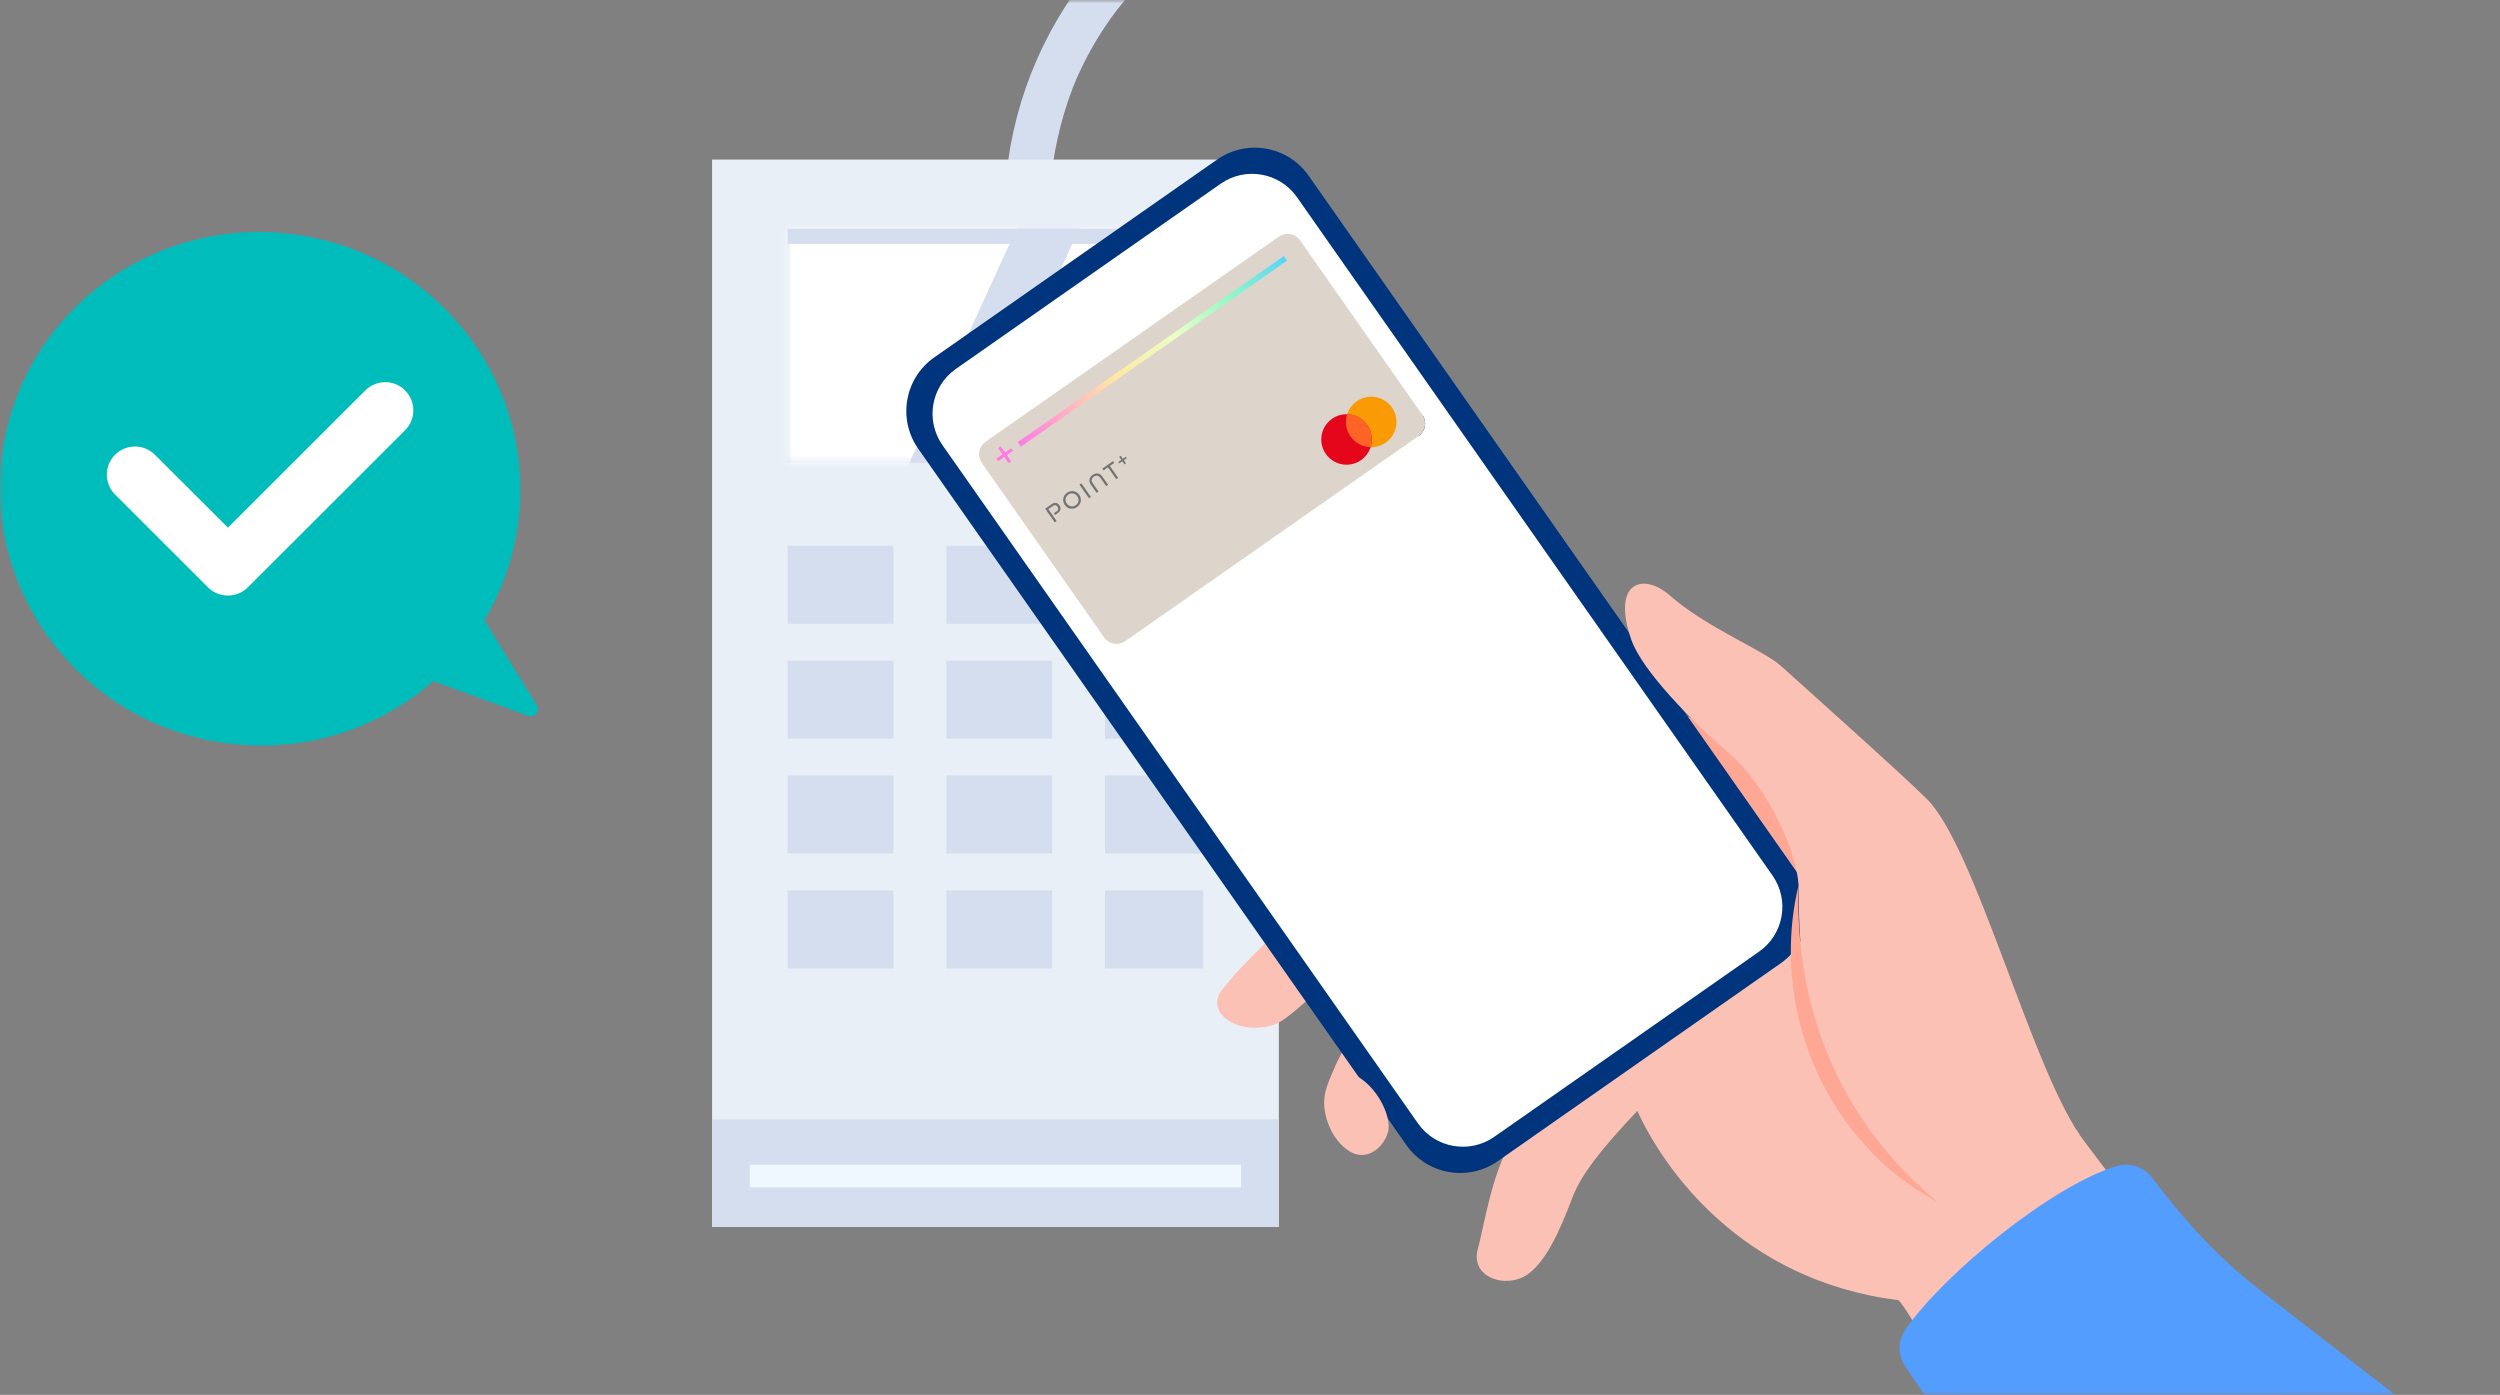
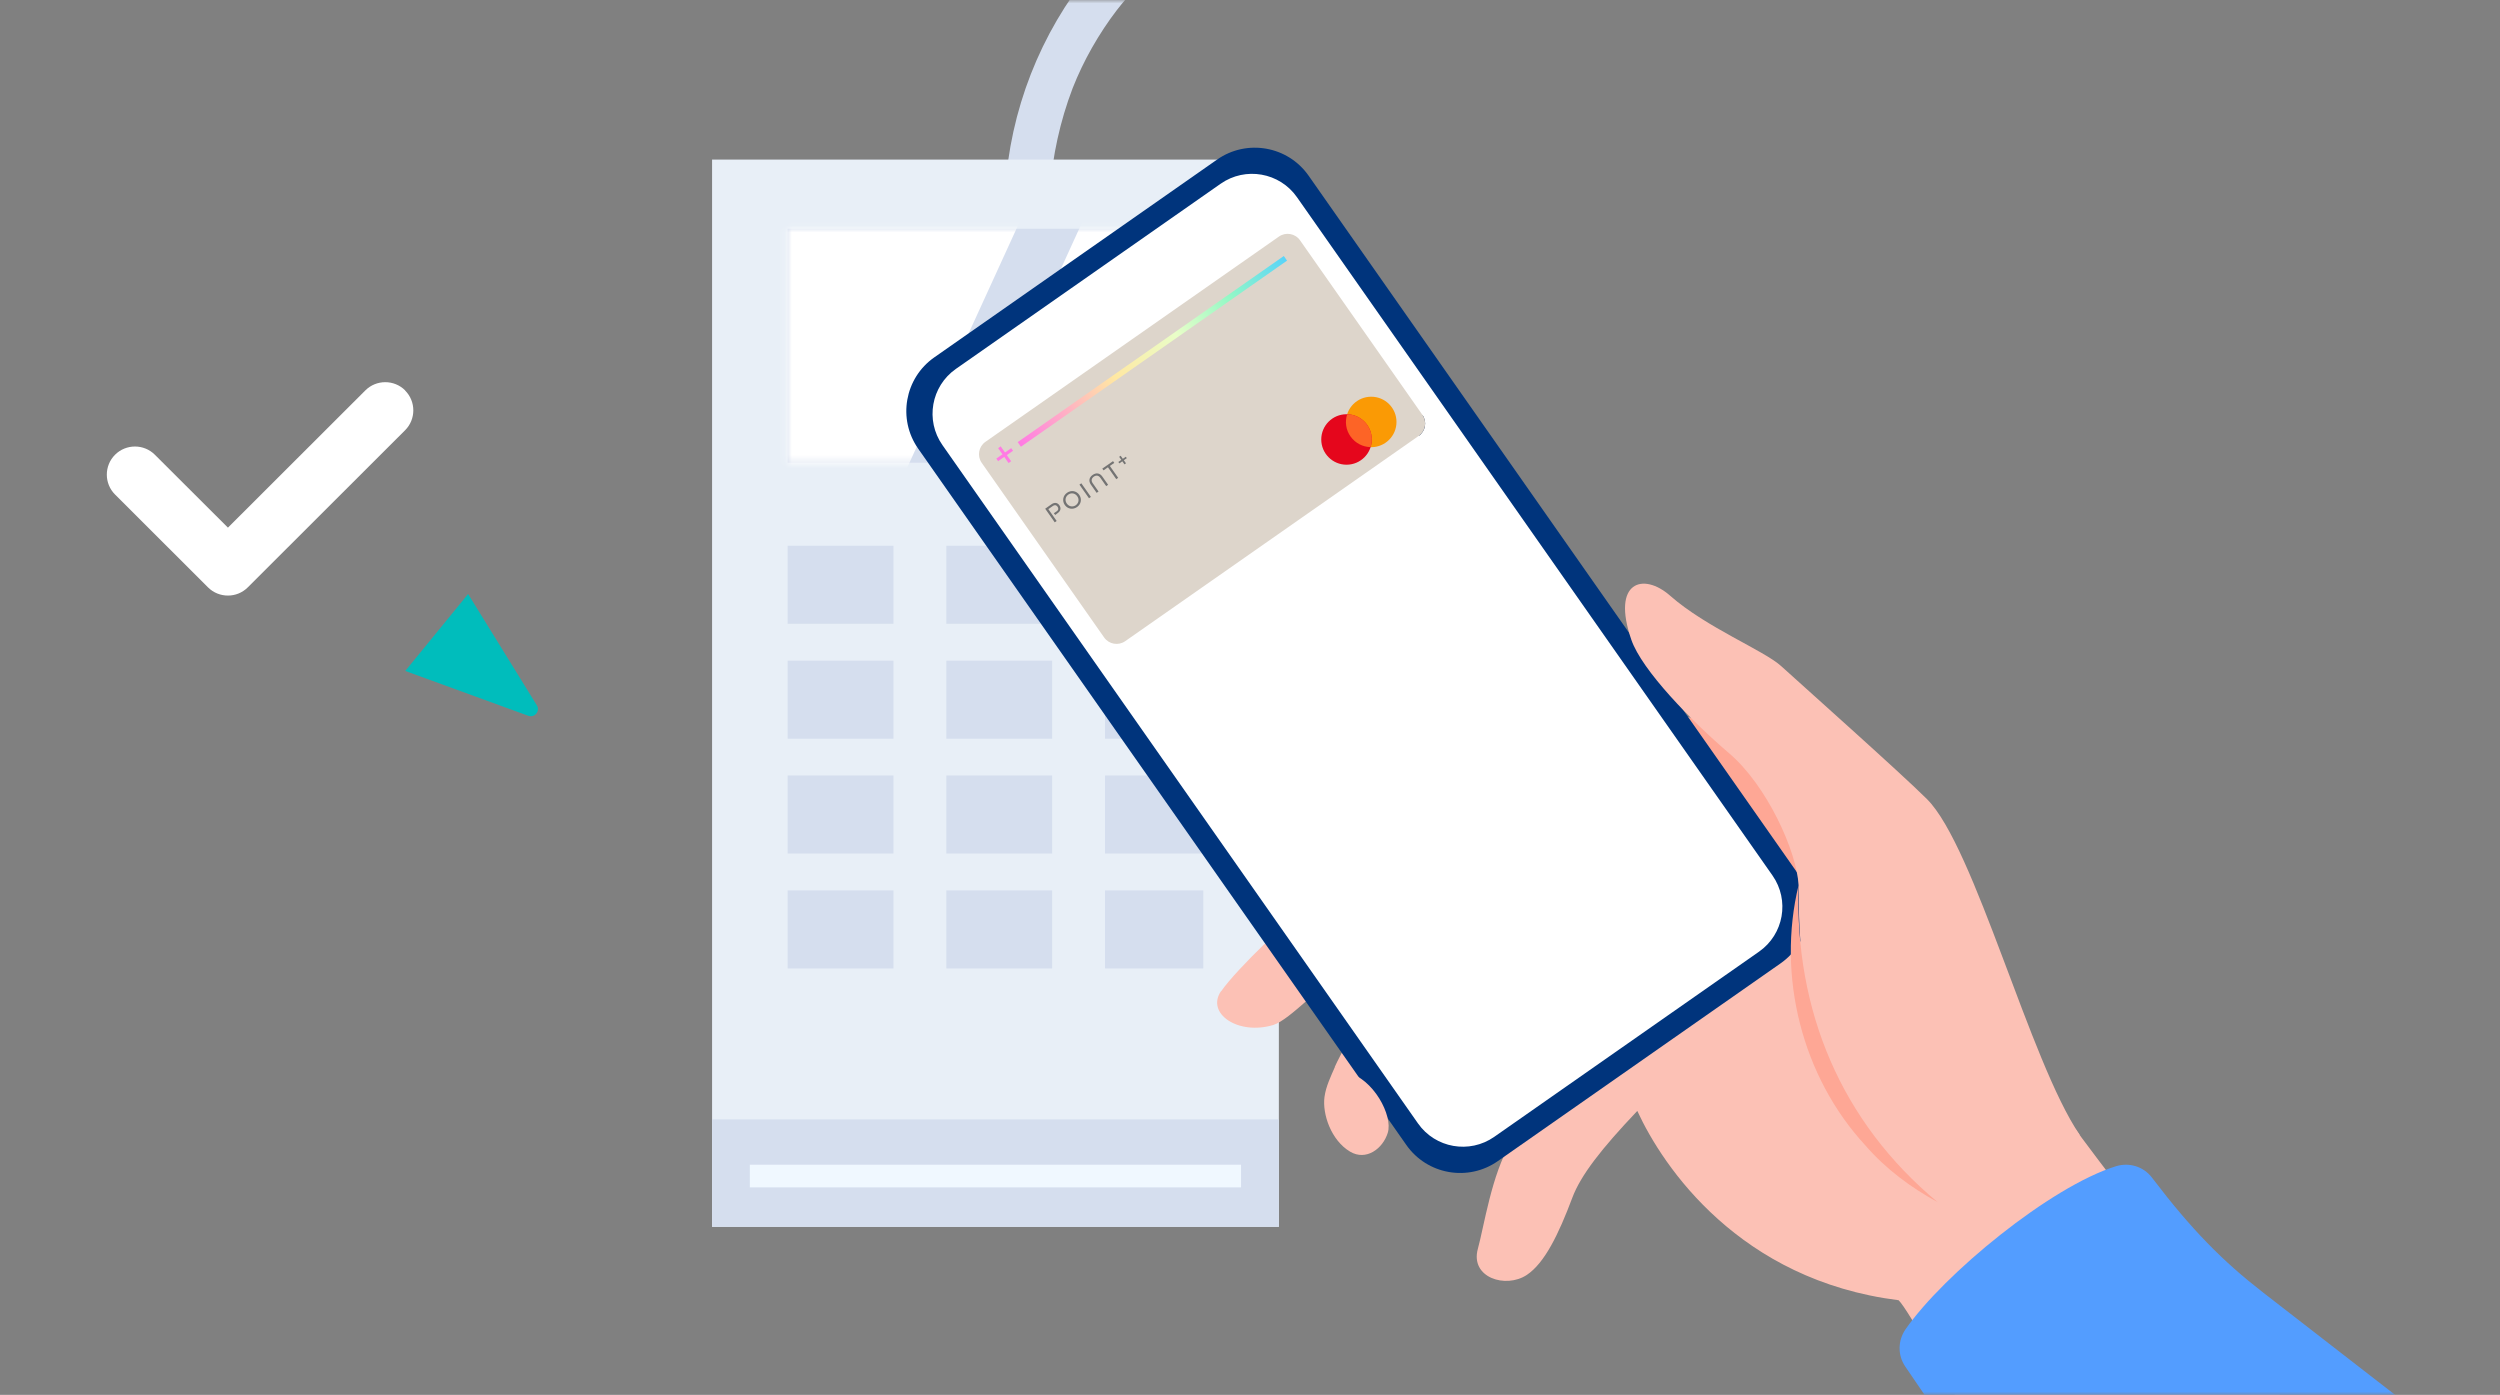
<svg xmlns="http://www.w3.org/2000/svg" width="371" height="207" viewBox="0 0 371 207" fill="none">
  <rect x="0" y="0" width="371" height="207" fill="#808080" stroke="none" />
  <mask id="mask0_434_6968" style="mask-type:luminance" maskUnits="userSpaceOnUse" x="0" y="0" width="371" height="207">
    <path d="M370.091 0H0V207H370.091V0Z" fill="white" />
  </mask>
  <g mask="url(#mask0_434_6968)">
    <path d="M155.808 28.339C156.191 23.127 157.313 17.989 159.176 13.098C159.99 11.028 160.953 9.019 162.05 7.085C163.173 5.113 164.419 3.216 165.801 1.417C165.505 1.811 166.282 0.813 166.442 0.616C166.8 0.172 167.17 -0.259 167.54 -0.69C168.243 -1.491 168.971 -2.279 169.724 -3.031C171.179 -4.497 172.709 -5.89 174.313 -7.196C174.683 -7.491 175.053 -7.799 175.435 -8.083C174.905 -7.664 176.04 -8.539 176.225 -8.674C177.002 -9.241 177.804 -9.796 178.606 -10.338C180.148 -11.36 181.739 -12.321 183.355 -13.221C184.86 -14.046 186.378 -14.835 187.932 -15.55C188.648 -15.882 189.376 -16.215 190.116 -16.523L190.622 -16.745C189.82 -16.4 190.313 -16.622 190.523 -16.695C190.881 -16.843 191.238 -16.991 191.596 -17.127C194.544 -18.297 197.555 -19.295 200.614 -20.133C207.572 -22.006 214.776 -22.869 221.981 -22.684C229.284 -22.302 236.55 -21.353 243.705 -19.862C259.224 -17.053 276.001 -14.613 290.509 -22.499C294.284 -24.544 290.916 -30.298 287.141 -28.253C274.879 -21.587 260.186 -23.645 247.06 -25.998C239.474 -27.575 231.8 -28.66 224.078 -29.263C216.54 -29.633 208.99 -28.955 201.638 -27.255C186.711 -23.817 171.821 -16.24 161.939 -4.337C154.353 4.953 149.887 16.375 149.159 28.339C149.159 29.226 149.517 30.064 150.146 30.68C150.775 31.296 151.614 31.654 152.49 31.666C153.366 31.654 154.205 31.296 154.834 30.668C155.463 30.04 155.808 29.214 155.833 28.327L155.808 28.339Z" fill="#D5DEEE" />
    <path d="M189.783 23.682H105.673V182.061H189.783V23.682Z" fill="#E8EFF7" />
    <path d="M178.569 33.946H116.887V68.667H178.569V33.946Z" fill="#D5DEEE" />
    <path d="M132.591 98.042H116.887V109.624H132.591V98.042Z" fill="#D5DEEE" />
    <path d="M156.141 80.989H140.437V92.571H156.141V80.989Z" fill="#D5DEEE" />
    <path d="M178.569 80.989H163.987V92.571H178.569V80.989Z" fill="#D5DEEE" />
    <path d="M156.141 98.042H140.437V109.624H156.141V98.042Z" fill="#D5DEEE" />
    <path d="M156.141 132.135H140.437V143.717H156.141V132.135Z" fill="#D5DEEE" />
    <path d="M156.141 115.082H140.437V126.664H156.141V115.082Z" fill="#D5DEEE" />
    <path d="M132.591 80.989H116.887V92.571H132.591V80.989Z" fill="#D5DEEE" />
    <path d="M132.591 115.082H116.887V126.664H132.591V115.082Z" fill="#D5DEEE" />
    <path d="M178.569 98.042H163.987V109.624H178.569V98.042Z" fill="#D5DEEE" />
    <path d="M178.569 115.082H163.987V126.664H178.569V115.082Z" fill="#D5DEEE" />
    <path d="M178.569 132.135H163.987V143.717H178.569V132.135Z" fill="#D5DEEE" />
    <path d="M132.591 132.135H116.887V143.717H132.591V132.135Z" fill="#D5DEEE" />
    <path d="M189.783 166.117H105.673V182.061H189.783V166.117Z" fill="#D5DEEE" />
    <mask id="mask1_434_6968" style="mask-type:luminance" maskUnits="userSpaceOnUse" x="116" y="33" width="63" height="36">
      <path d="M178.569 33.946H116.887V68.667H178.569V33.946Z" fill="white" />
    </mask>
    <g mask="url(#mask1_434_6968)">
      <path d="M121.481 -7.275L82.803 77.297L122.694 95.497L161.372 10.924L121.481 -7.275Z" fill="white" />
      <path d="M176.411 -1.651L137.772 82.952L142.677 85.187L181.315 0.583L176.411 -1.651Z" fill="white" />
      <path d="M184.249 3.941L145.611 88.545L150.516 90.779L189.154 6.176L184.249 3.941Z" fill="white" />
    </g>
-     <path d="M178.569 33.946H116.887V36.188H178.569V33.946Z" fill="#D5DEEE" />
    <path d="M184.17 172.845H111.274V176.209H184.17V172.845Z" fill="#F0F8FF" />
-     <path d="M76.731 78.698C80.094 57.934 65.75 38.343 44.691 34.94C23.633 31.537 3.835 45.611 0.472 66.375C-2.891 87.139 11.453 106.73 32.511 110.133C53.57 113.536 73.367 99.462 76.731 78.698Z" fill="#00BDBC" />
    <path d="M79.668 104.671L69.466 88.147L60.14 99.57L78.398 106.223C79.347 106.568 80.199 105.521 79.668 104.671Z" fill="#00BDBC" />
    <path fill-rule="evenodd" clip-rule="evenodd" d="M60.127 57.935C58.499 56.309 55.847 56.309 54.218 57.935L33.826 78.303L22.983 67.484C21.354 65.858 18.702 65.858 17.073 67.484C15.445 69.111 15.445 71.76 17.073 73.386L30.866 87.162C31.68 87.975 32.753 88.382 33.826 88.382C34.9 88.382 35.961 87.975 36.775 87.162L60.115 63.85C61.743 62.223 61.743 59.574 60.115 57.948" fill="white" />
    <path d="M181.221 147.106C183.479 143.816 191.83 135.868 194.742 133.872C201.996 128.919 231.443 121.428 230.123 121.132C223.214 119.567 209.2 117.509 203.476 117.965C194.396 118.68 188.216 119.493 182.443 117.744C178.359 116.511 176.348 111.25 179.778 110.03C184.848 108.219 195.124 106.605 200.54 104.744C215.763 99.508 263.677 108.219 265.96 109.759C268.242 111.299 303.697 160.696 304.807 162.902C307.077 167.436 340.644 209.489 344.641 215.169C344.851 227.601 322.867 245.96 310.617 242.905C306.818 238.469 284.6 195.677 281.75 192.954C258.126 189.984 246.789 173.165 242.977 164.861C237.672 170.442 234.576 174.41 233.33 177.749C231.282 183.207 229.21 187.446 226.582 189.196C223.461 191.278 218.132 189.602 219.316 185.314C220.216 182.086 221.364 174.213 224.201 169.58C225.348 167.707 234.465 154.794 236.241 149.422C232.738 149.705 221.759 153.771 214.221 156.876C212.42 157.616 206.054 165.92 205.376 165.76C203.575 165.366 198.085 158.318 198.085 158.318C198.751 156.79 202.242 150.161 204.5 148.35C206.757 146.526 228.371 136.546 234.453 134.599C231.295 133.564 203.069 142.263 199.664 144.05C196.259 145.836 191.46 151.344 188.956 152.108C183.725 153.685 178.939 150.383 181.197 147.093L181.221 147.106Z" fill="#FCC1B5" />
    <path d="M265.972 109.747C265.034 109.119 256.35 107.258 245.395 105.669C244.704 108.811 246.678 115.76 249.38 120.097C252.353 124.853 263.233 129.929 266.836 129.4C268.711 129.116 269.044 120.405 267.983 112.051C266.947 110.745 266.231 109.932 265.972 109.759V109.747Z" fill="#FEA795" />
    <path d="M222.276 172.309L264.244 142.959C268.653 139.875 269.725 133.806 266.637 129.402L194.195 26.069C191.108 21.665 185.031 20.595 180.622 23.678L138.654 53.029C134.245 56.112 133.174 62.182 136.261 66.585L208.703 169.919C211.791 174.322 217.867 175.393 222.276 172.309Z" fill="#00347C" />
    <path d="M263.035 129.919L192.468 29.261C189.892 25.587 184.823 24.694 181.145 27.267L141.856 54.744C138.178 57.316 137.284 62.379 139.859 66.053L210.427 166.712C213.002 170.385 218.071 171.278 221.749 168.706L261.039 141.228C264.717 138.656 265.61 133.593 263.035 129.919Z" fill="white" />
    <path d="M210.532 64.7C211.556 63.985 211.803 62.593 211.088 61.57Z" fill="#1F3358" />
    <path d="M211.084 61.566L192.921 35.657C192.209 34.643 190.809 34.396 189.794 35.107L146.24 65.567C145.224 66.277 144.977 67.675 145.688 68.69L163.852 94.599C164.563 95.614 165.963 95.86 166.979 95.15L210.533 64.69C211.549 63.979 211.796 62.581 211.084 61.566Z" fill="#DDD5CB" />
    <path d="M203.488 66.363C205.56 66.363 207.239 64.686 207.239 62.617C207.239 60.549 205.56 58.872 203.488 58.872C201.417 58.872 199.738 60.549 199.738 62.617C199.738 64.686 201.417 66.363 203.488 66.363Z" fill="#FA9A05" />
    <path d="M199.824 68.963C201.896 68.963 203.575 67.286 203.575 65.217C203.575 63.149 201.896 61.472 199.824 61.472C197.753 61.472 196.074 63.149 196.074 65.217C196.074 67.286 197.753 68.963 199.824 68.963Z" fill="#E5061C" />
    <path d="M200.429 64.786C199.713 63.788 199.565 62.556 199.923 61.472C201.058 61.496 202.168 62.038 202.884 63.036C203.599 64.034 203.747 65.267 203.39 66.351C202.255 66.326 201.144 65.784 200.429 64.786Z" fill="#FD6426" />
    <path d="M190.997 38.677L190.516 37.991L151.024 65.61L151.505 66.296L190.997 38.677Z" fill="url(#paint0_linear_434_6968)" />
    <path d="M150.334 66.892L150.065 66.508L147.852 68.056L148.121 68.439L150.334 66.892Z" fill="#FF7AE4" />
    <path d="M148.504 66.237L148.12 66.506L149.669 68.716L150.053 68.448L148.504 66.237Z" fill="#FF7AE4" />
    <path d="M156.943 76.159C157.412 75.838 157.498 75.407 157.215 74.988C156.931 74.569 156.487 74.52 156.03 74.84L155.105 75.493L156.524 77.514L156.808 77.317L155.574 75.555L156.228 75.099C156.585 74.853 156.82 75.013 156.943 75.198C157.067 75.382 157.153 75.654 156.783 75.9L156.4 76.159H156.388L156.598 76.43H156.585L156.956 76.147L156.943 76.159Z" fill="#737373" />
    <path d="M160.471 71.723L160.188 71.92L161.606 73.941L161.89 73.744L160.471 71.723Z" fill="#737373" />
    <path d="M162.149 70.479C161.619 70.848 161.52 71.378 161.878 71.908L162.741 73.14L163.025 72.943L162.162 71.711C161.902 71.341 161.964 70.996 162.322 70.737C162.68 70.479 163.037 70.552 163.296 70.91L164.16 72.142L164.444 71.945L163.58 70.713C163.21 70.195 162.68 70.109 162.149 70.479Z" fill="#737373" />
    <path d="M165.653 71.107L165.936 70.91L164.703 69.148L165.357 68.692L165.172 68.433L163.58 69.542L163.765 69.801L164.419 69.345L165.653 71.107Z" fill="#737373" />
    <path d="M166.627 68.088L166.307 67.632L166.084 67.793L166.405 68.248L165.961 68.556L166.109 68.766L166.553 68.458L166.874 68.914L167.096 68.754L166.775 68.298L167.219 67.99L167.071 67.78L166.627 68.088Z" fill="#737373" />
    <path d="M158.35 73.128C157.733 73.559 157.597 74.335 158.016 74.939C158.436 75.543 159.213 75.678 159.83 75.247C160.447 74.816 160.582 74.039 160.163 73.436C159.744 72.832 158.966 72.696 158.35 73.128ZM159.645 74.976C159.201 75.284 158.633 75.185 158.313 74.729C157.992 74.273 158.09 73.719 158.535 73.399C158.979 73.078 159.546 73.189 159.867 73.645C160.188 74.101 160.089 74.656 159.645 74.976Z" fill="#737373" />
    <path d="M308.619 168.397C301.242 157.603 293.075 125.666 285.957 118.581C282.071 114.7 266.86 101.171 264.331 98.855C261.802 96.538 253.229 93.138 247.85 88.406C243.865 84.895 239.103 86.287 242.089 94.937C243.655 99.471 250.996 106.999 256.609 111.792C262.222 116.573 266.65 126.356 266.91 131.371C267.169 136.386 265.022 159.513 287.548 178.414" fill="#FCC1B5" />
    <path d="M266.91 131.359C266.305 149.915 273.189 166.462 287.548 178.402C283.576 176.233 279.826 173.461 276.816 169.974C267.403 159.772 263.653 144.826 266.91 131.359Z" fill="#FEA795" />
    <path d="M198.11 158.318C197.481 159.76 196.765 161.238 196.555 162.778C196.21 165.354 197.555 169.235 200.343 170.898C202.736 172.328 205.215 170.467 205.943 168.114C206.745 165.563 203.797 160.031 199.861 159.107" fill="#FCC1B5" />
    <path d="M377.777 224.349L306.978 256.581C306.978 256.581 299.071 230.485 297.615 226.369C296.159 222.254 287.622 209.97 282.737 202.786C281.602 201.123 281.627 198.942 282.774 197.278C288.449 189.085 304.289 176.073 314.022 173.067C315.971 172.463 318.106 173.116 319.339 174.743C325.236 182.505 329.862 187.175 335.858 191.82C341.853 196.465 377.777 224.324 377.777 224.324V224.349Z" fill="#539DFF" />
  </g>
  <defs>
    <linearGradient id="paint0_linear_434_6968" x1="151.254" y1="65.96" x2="190.715" y2="38.296" gradientUnits="userSpaceOnUse">
      <stop stop-color="#FF7AE4" />
      <stop offset="0.36" stop-color="#FFE8A2" />
      <stop offset="0.59" stop-color="#E9FEC8" />
      <stop offset="0.79" stop-color="#93F8C6" />
      <stop offset="1" stop-color="#59D4F9" />
    </linearGradient>
  </defs>
</svg>